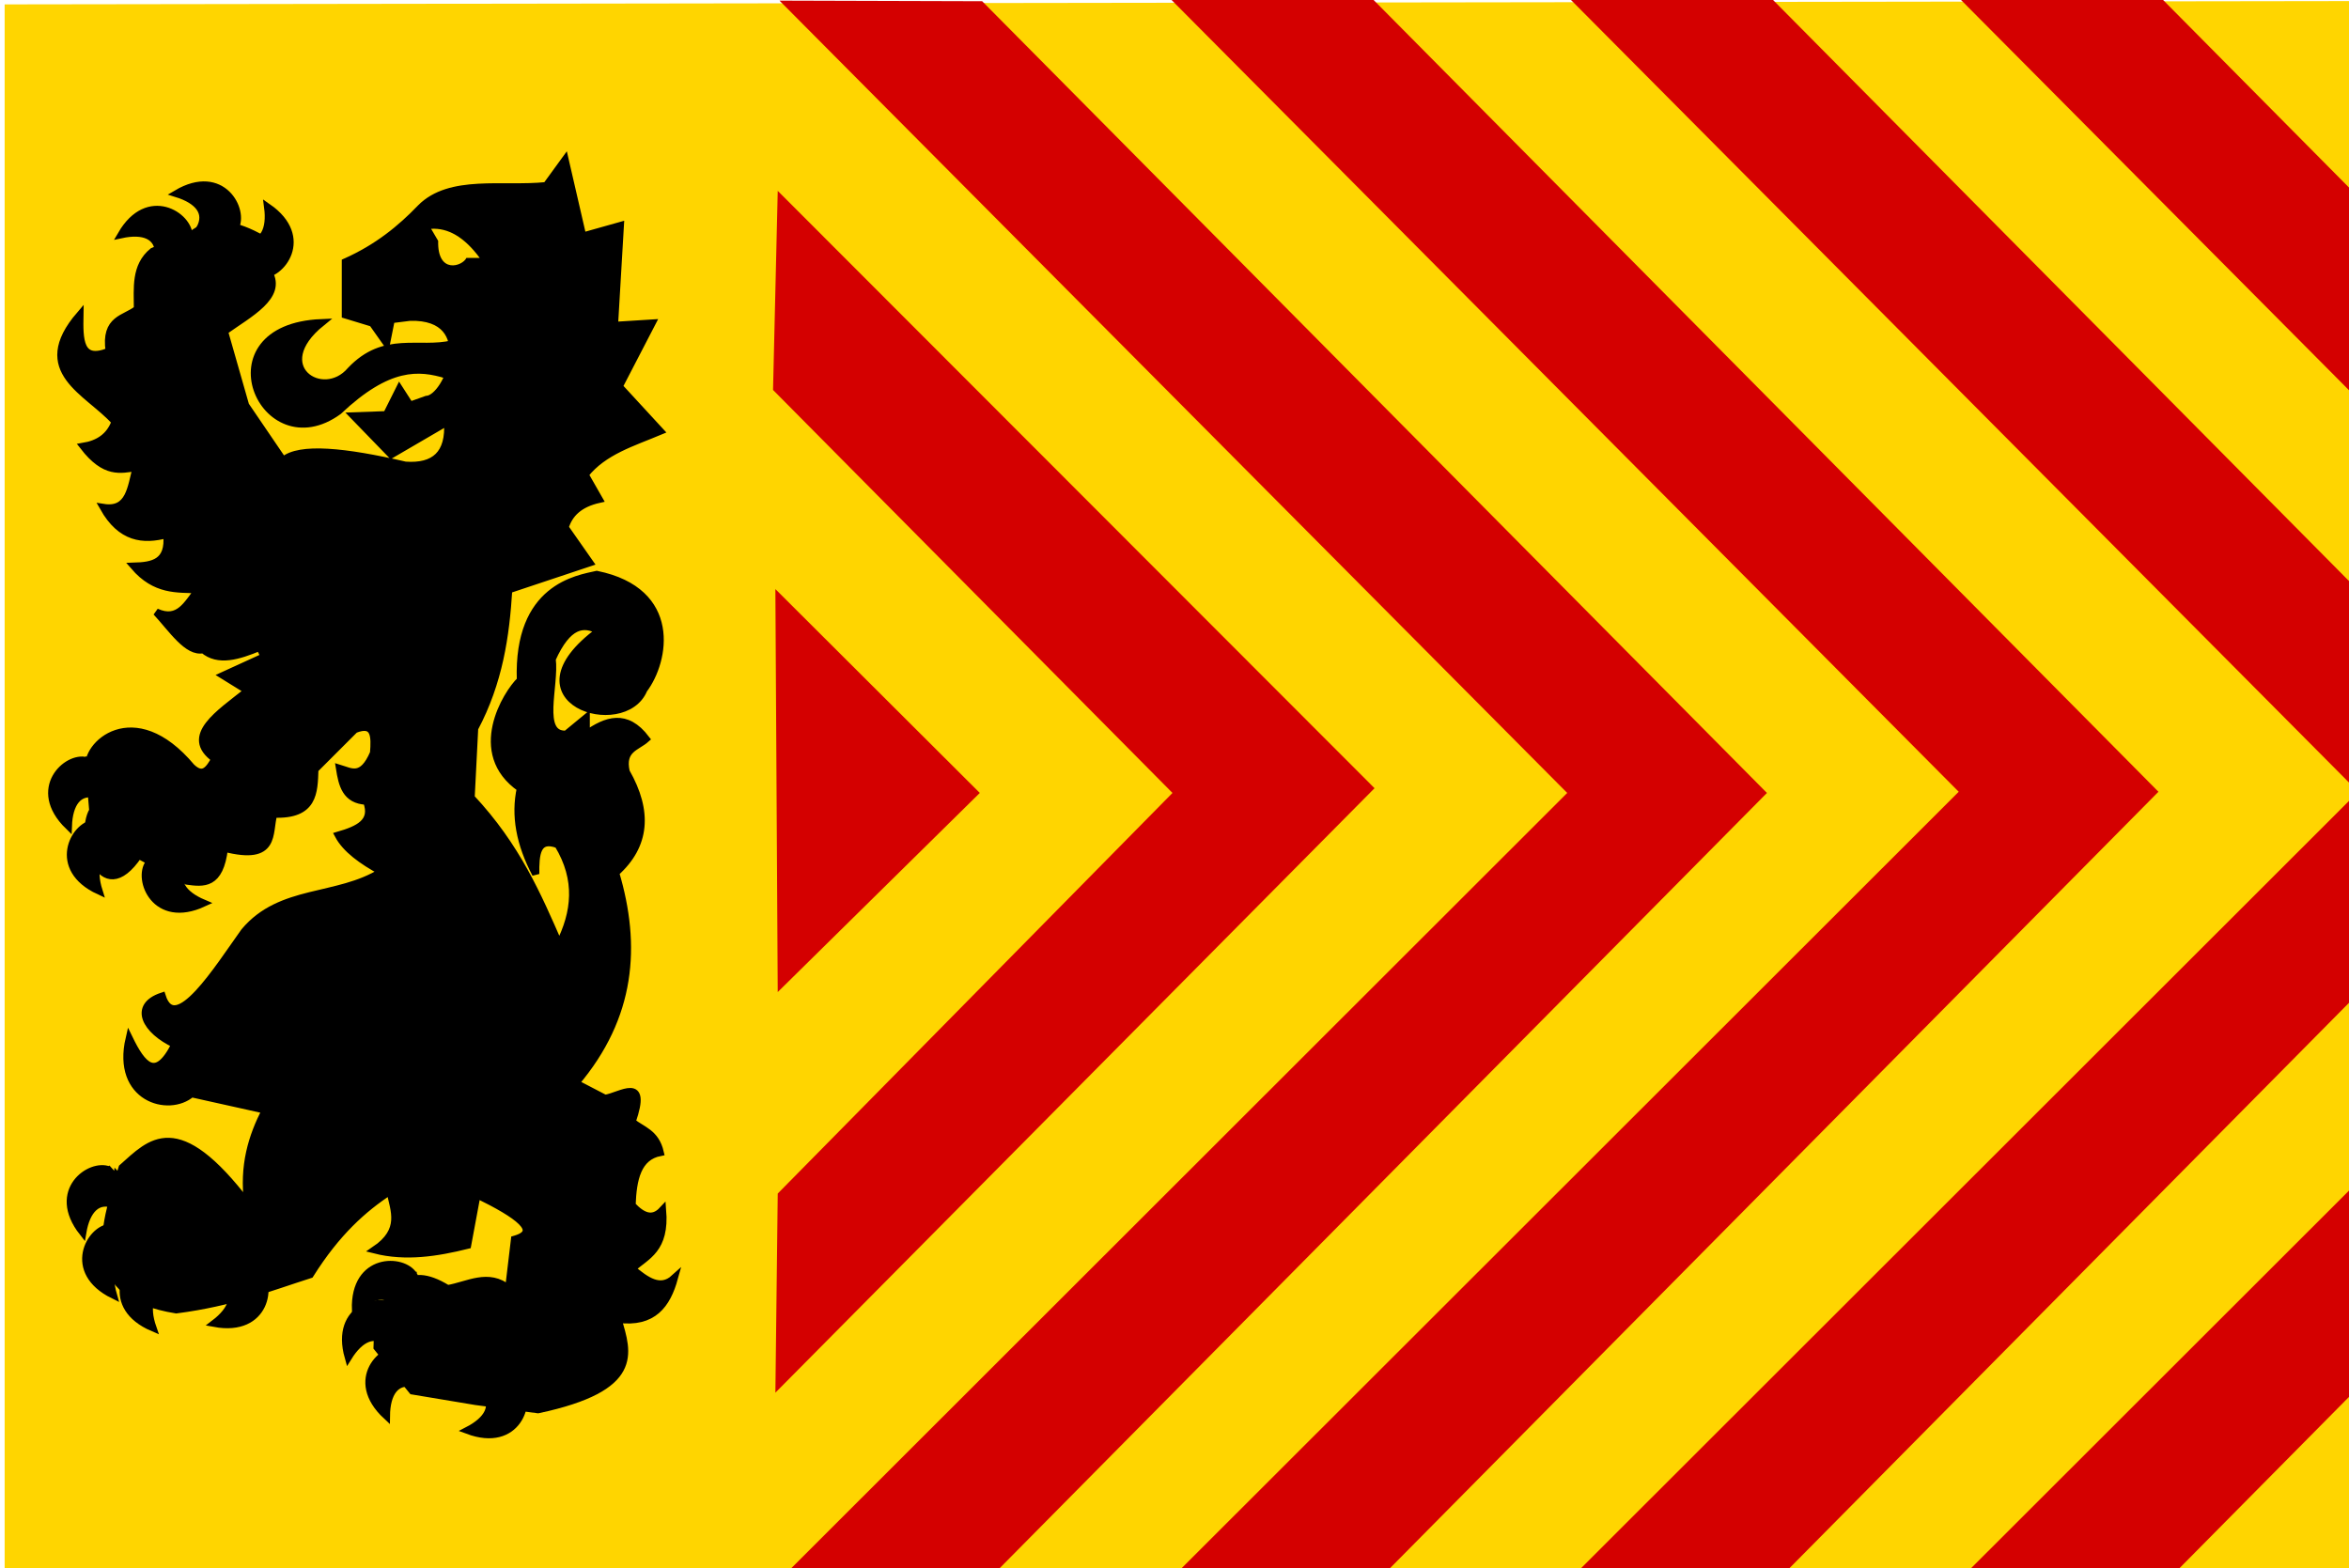
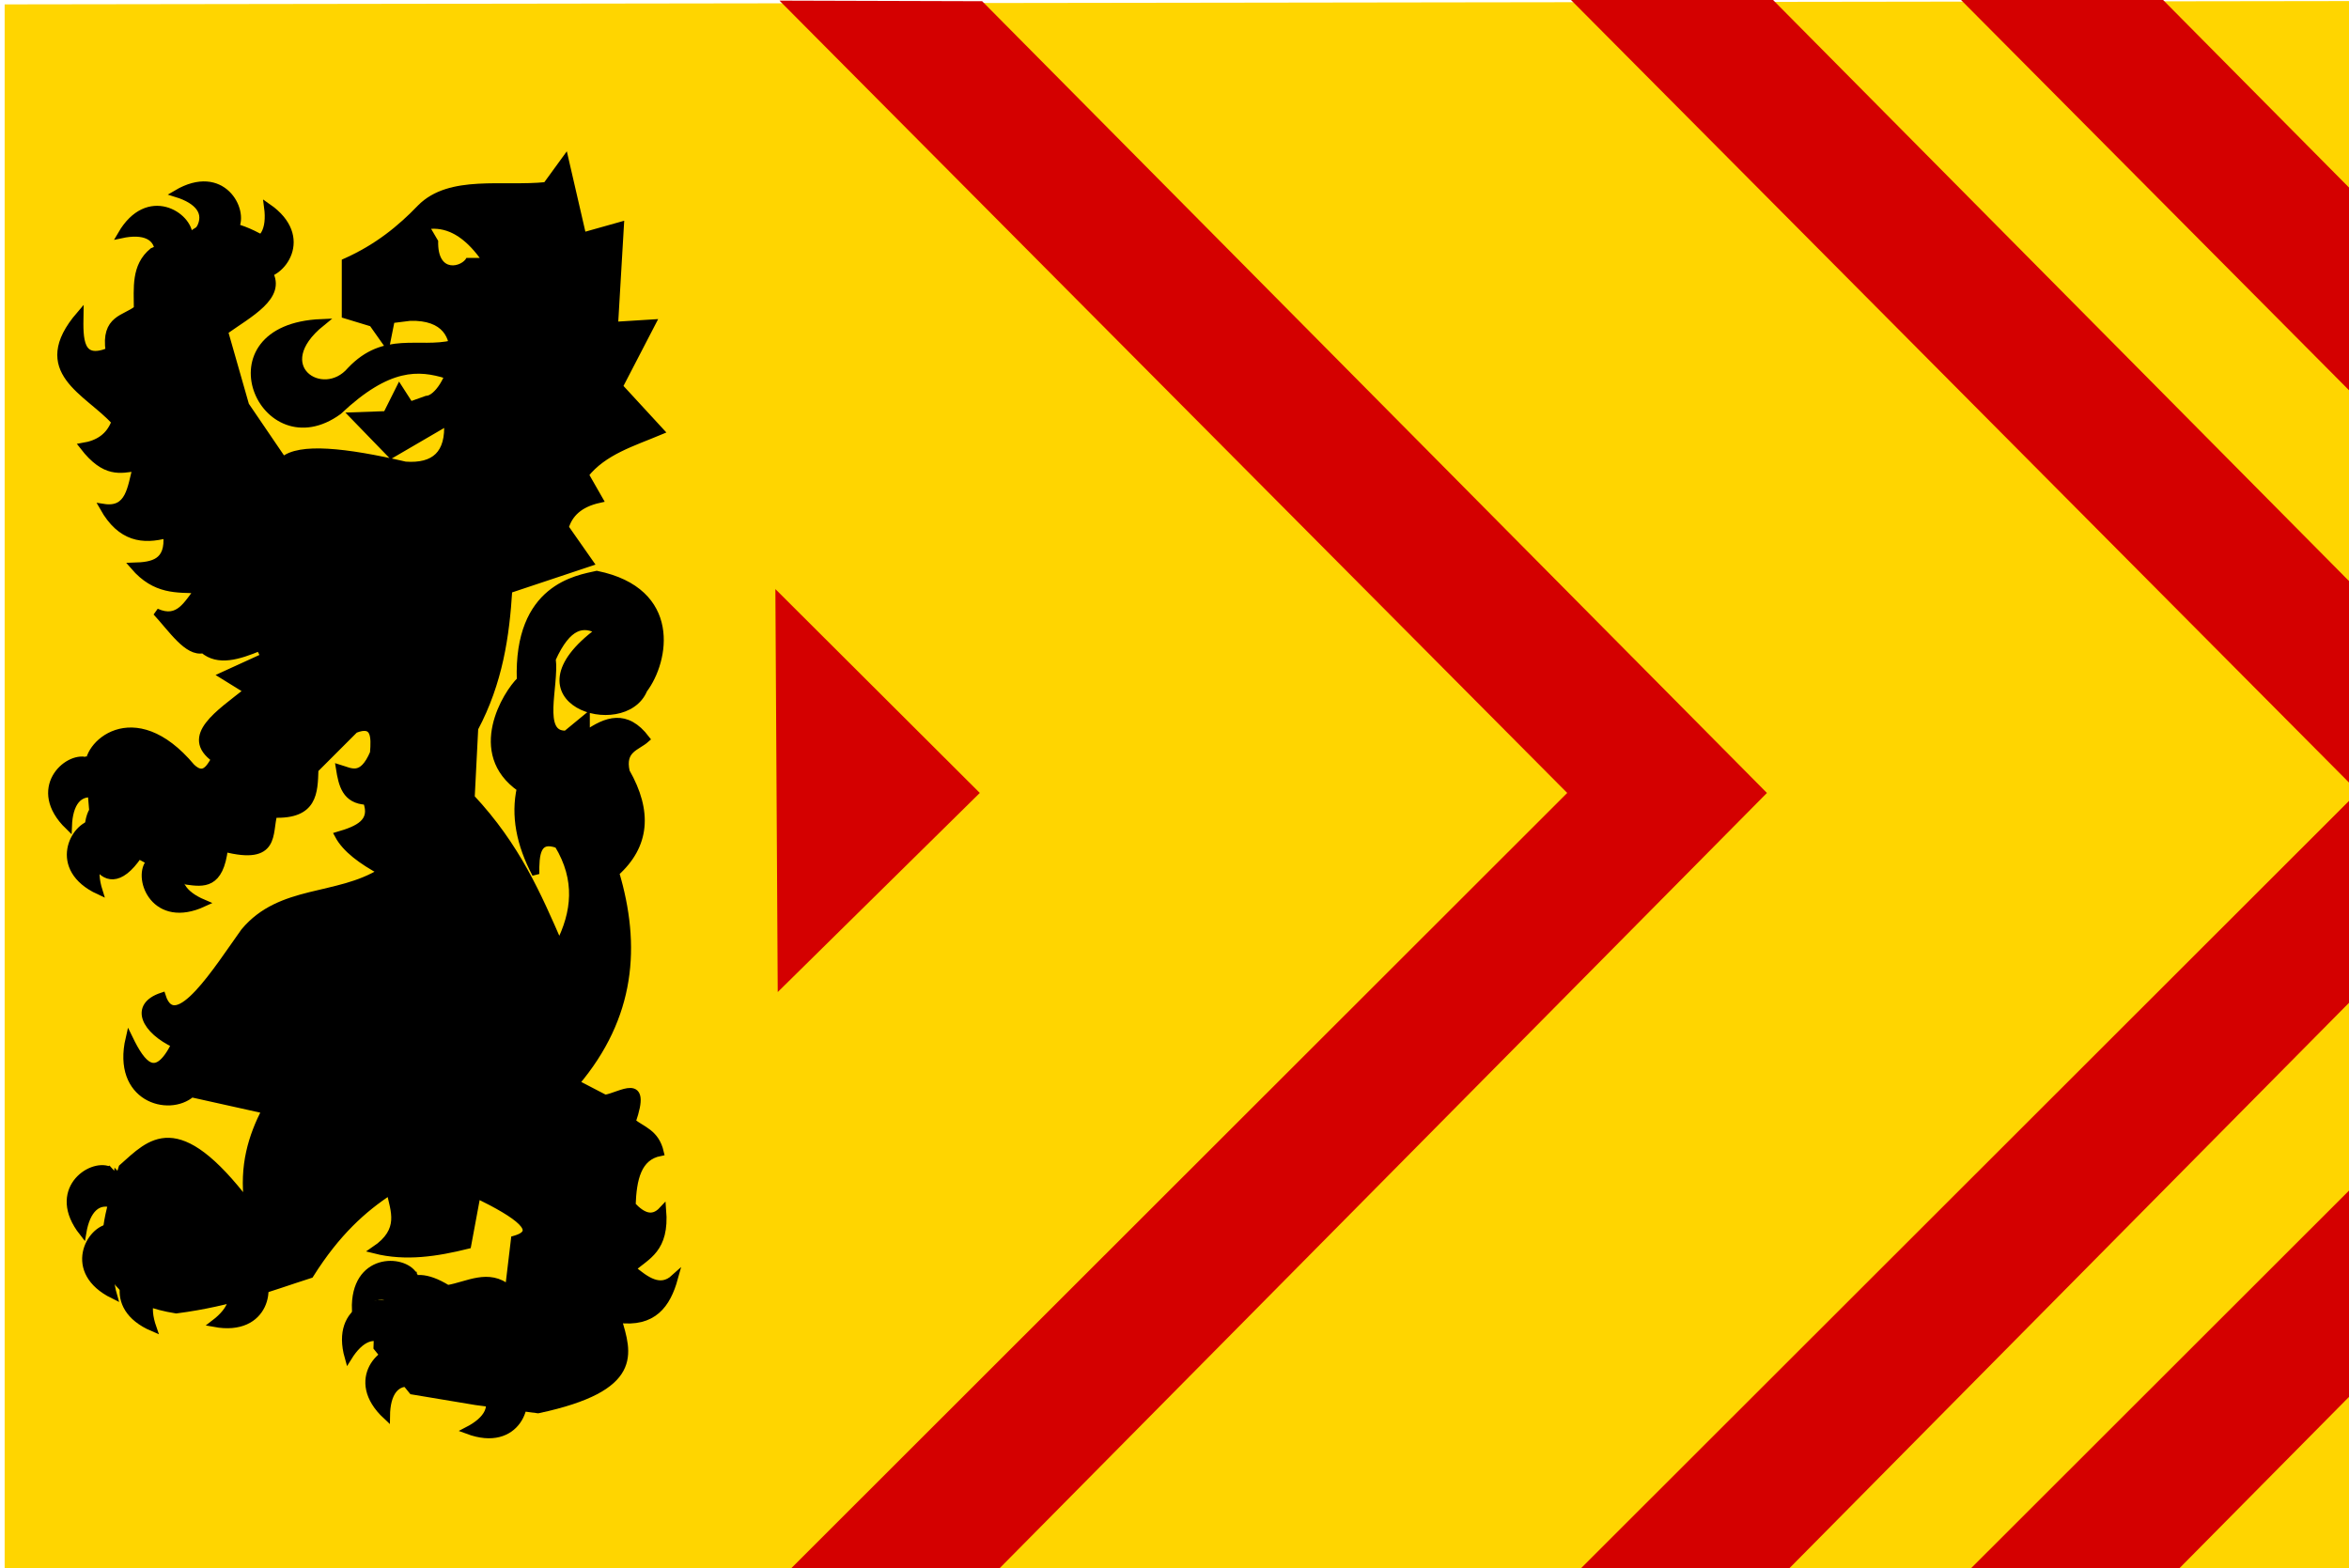
<svg xmlns="http://www.w3.org/2000/svg" xmlns:ns1="http://www.inkscape.org/namespaces/inkscape" xmlns:ns2="http://sodipodi.sourceforge.net/DTD/sodipodi-0.dtd" id="svg2816" version="1.1" ns1:version="0.48.4 r9939" width="325" height="217" ns2:docname="Langedijk_vlag.svg">
  <defs id="defs2820">
    <ns1:perspective ns2:type="inkscape:persp3d" ns1:vp_x="0 : 0.5 : 1" ns1:vp_y="0 : 1000 : 0" ns1:vp_z="1 : 0.5 : 1" ns1:persp3d-origin="0.5 : 0.33333333 : 1" id="perspective2824" />
    <ns1:perspective id="perspective3629" ns1:persp3d-origin="0.5 : 0.33333333 : 1" ns1:vp_z="1 : 0.5 : 1" ns1:vp_y="0 : 1000 : 0" ns1:vp_x="0 : 0.5 : 1" ns2:type="inkscape:persp3d" />
    <ns1:perspective id="perspective3629-7" ns1:persp3d-origin="0.5 : 0.33333333 : 1" ns1:vp_z="1 : 0.5 : 1" ns1:vp_y="0 : 1000 : 0" ns1:vp_x="0 : 0.5 : 1" ns2:type="inkscape:persp3d" />
    <ns1:perspective id="perspective3629-0" ns1:persp3d-origin="0.5 : 0.33333333 : 1" ns1:vp_z="1 : 0.5 : 1" ns1:vp_y="0 : 1000 : 0" ns1:vp_x="0 : 0.5 : 1" ns2:type="inkscape:persp3d" />
    <ns1:perspective id="perspective3677" ns1:persp3d-origin="0.5 : 0.33333333 : 1" ns1:vp_z="1 : 0.5 : 1" ns1:vp_y="0 : 1000 : 0" ns1:vp_x="0 : 0.5 : 1" ns2:type="inkscape:persp3d" />
    <ns1:perspective id="perspective3677-8" ns1:persp3d-origin="0.5 : 0.33333333 : 1" ns1:vp_z="1 : 0.5 : 1" ns1:vp_y="0 : 1000 : 0" ns1:vp_x="0 : 0.5 : 1" ns2:type="inkscape:persp3d" />
    <ns1:perspective id="perspective3677-2" ns1:persp3d-origin="0.5 : 0.33333333 : 1" ns1:vp_z="1 : 0.5 : 1" ns1:vp_y="0 : 1000 : 0" ns1:vp_x="0 : 0.5 : 1" ns2:type="inkscape:persp3d" />
    <ns1:perspective id="perspective3677-5" ns1:persp3d-origin="0.5 : 0.33333333 : 1" ns1:vp_z="1 : 0.5 : 1" ns1:vp_y="0 : 1000 : 0" ns1:vp_x="0 : 0.5 : 1" ns2:type="inkscape:persp3d" />
    <ns1:perspective id="perspective3677-7" ns1:persp3d-origin="0.5 : 0.33333333 : 1" ns1:vp_z="1 : 0.5 : 1" ns1:vp_y="0 : 1000 : 0" ns1:vp_x="0 : 0.5 : 1" ns2:type="inkscape:persp3d" />
    <ns1:perspective id="perspective3677-52" ns1:persp3d-origin="0.5 : 0.33333333 : 1" ns1:vp_z="1 : 0.5 : 1" ns1:vp_y="0 : 1000 : 0" ns1:vp_x="0 : 0.5 : 1" ns2:type="inkscape:persp3d" />
    <ns1:perspective id="perspective3677-6" ns1:persp3d-origin="0.5 : 0.33333333 : 1" ns1:vp_z="1 : 0.5 : 1" ns1:vp_y="0 : 1000 : 0" ns1:vp_x="0 : 0.5 : 1" ns2:type="inkscape:persp3d" />
    <ns1:perspective id="perspective3677-23" ns1:persp3d-origin="0.5 : 0.33333333 : 1" ns1:vp_z="1 : 0.5 : 1" ns1:vp_y="0 : 1000 : 0" ns1:vp_x="0 : 0.5 : 1" ns2:type="inkscape:persp3d" />
    <ns1:perspective id="perspective3677-21" ns1:persp3d-origin="0.5 : 0.33333333 : 1" ns1:vp_z="1 : 0.5 : 1" ns1:vp_y="0 : 1000 : 0" ns1:vp_x="0 : 0.5 : 1" ns2:type="inkscape:persp3d" />
    <ns1:perspective id="perspective3677-85" ns1:persp3d-origin="0.5 : 0.33333333 : 1" ns1:vp_z="1 : 0.5 : 1" ns1:vp_y="0 : 1000 : 0" ns1:vp_x="0 : 0.5 : 1" ns2:type="inkscape:persp3d" />
    <ns1:perspective id="perspective3677-1" ns1:persp3d-origin="0.5 : 0.33333333 : 1" ns1:vp_z="1 : 0.5 : 1" ns1:vp_y="0 : 1000 : 0" ns1:vp_x="0 : 0.5 : 1" ns2:type="inkscape:persp3d" />
    <ns1:perspective id="perspective3677-27" ns1:persp3d-origin="0.5 : 0.33333333 : 1" ns1:vp_z="1 : 0.5 : 1" ns1:vp_y="0 : 1000 : 0" ns1:vp_x="0 : 0.5 : 1" ns2:type="inkscape:persp3d" />
    <ns1:perspective id="perspective3677-54" ns1:persp3d-origin="0.5 : 0.33333333 : 1" ns1:vp_z="1 : 0.5 : 1" ns1:vp_y="0 : 1000 : 0" ns1:vp_x="0 : 0.5 : 1" ns2:type="inkscape:persp3d" />
  </defs>
  <ns2:namedview pagecolor="#ffffff" bordercolor="#666666" borderopacity="1" objecttolerance="10" gridtolerance="10" guidetolerance="10" ns1:pageopacity="0" ns1:pageshadow="2" ns1:window-width="1600" ns1:window-height="837" id="namedview2818" showgrid="false" ns1:zoom="2.1751152" ns1:cx="120.00209" ns1:cy="108.71836" ns1:window-x="-8" ns1:window-y="-8" ns1:window-maximized="1" ns1:current-layer="svg2816" />
  <path style="fill:#ffd500;fill-opacity:1;stroke:#000000;stroke-width:1px;stroke-linecap:butt;stroke-linejoin:miter;stroke-opacity:0" d="m 0.645,0.607 0,217.643 L 326.145,218.711 326.01,0.146 0.645,0.607 z" id="path2828" ns2:nodetypes="ccccc" />
  <path style="fill:#d40000;fill-opacity:1;stroke:#000000;stroke-width:1px;stroke-linecap:butt;stroke-linejoin:miter;stroke-opacity:0" d="m 107.279,81.514 0.325,55.762 27.958,-27.553 -28.283,-28.209 z" id="path3602" />
-   <path style="fill:#d40000;fill-opacity:1;stroke:#000000;stroke-width:1px;stroke-linecap:butt;stroke-linejoin:miter;stroke-opacity:0" d="m 107.605,26.408 -0.65,27.553 55.265,55.762 -54.615,55.434 -0.325,27.553 82.898,-83.642 -82.573,-82.658 z" id="path3604" />
  <path style="fill:#d40000;stroke:#000000;stroke-width:1px;stroke-linecap:butt;stroke-linejoin:miter;stroke-opacity:0" d="M 107.848,0.086 216.835,109.723 107.523,218.95 136.294,219.032 244.467,109.723 135.887,0.168 107.848,0.086 z" id="path3606" ns2:nodetypes="ccccccc" />
-   <path style="fill:#d40000;stroke:#000000;stroke-width:1px;stroke-linecap:butt;stroke-linejoin:miter;stroke-opacity:0" d="M 162.016,-0.078 271.003,109.559 161.691,218.786 190.462,218.868 298.635,109.559 190.055,0.004 162.016,-0.078 z" id="path3606-1" ns2:nodetypes="ccccccc" />
  <path style="fill:#d40000;stroke:#000000;stroke-width:1px;stroke-linecap:butt;stroke-linejoin:miter;stroke-opacity:0" d="M 217.282,-0.078 326.268,109.559 216.957,218.786 245.727,218.868 353.9,109.559 245.321,0.004 217.282,-0.078 z" id="path3606-4" ns2:nodetypes="ccccccc" />
  <path style="fill:#d40000;stroke:#000000;stroke-width:1px;stroke-linecap:butt;stroke-linejoin:miter;stroke-opacity:0" d="M 271.246,-0.078 380.233,109.559 270.921,218.786 l 28.77,0.082 L 407.865,109.559 299.285,0.004 271.246,-0.078 z" id="path3606-9" ns2:nodetypes="ccccccc" />
  <path style="fill:#000000;fill-opacity:1;stroke:#000000;stroke-width:1px;stroke-linecap:butt;stroke-linejoin:miter;stroke-opacity:1" d="m 35.76,37.388 -0.163,-4.714 c -3.416,-1.773 -6.551,-2.279 -9.103,-0.163 l -5.364,2.276 c -2.498,2.057 -2.11,5.076 -2.113,7.965 -1.707,1.409 -4.576,1.268 -3.901,5.852 -4.172,1.701 -4.124,-1.661 -4.064,-5.039 -6.718,7.819 1.127,10.596 4.876,14.792 -0.758,2.077 -2.332,3.067 -4.389,3.413 3.024,3.904 5.128,3.208 7.315,2.926 -0.736,2.735 -0.918,6.103 -4.551,5.527 2.419,4.289 5.498,4.616 8.777,3.739 0.387,3.911 -1.954,4.314 -4.551,4.389 2.98,3.46 5.96,3.125 8.94,3.251 -1.54,1.85 -2.669,4.524 -5.852,3.088 2.167,2.332 4.335,5.698 6.502,5.201 2.062,1.779 4.887,0.885 7.802,-0.325 l 0.65,1.3 -5.689,2.601 3.413,2.113 c -3.931,3.143 -8.961,6.285 -4.551,9.428 -0.796,1.387 -1.608,2.717 -3.251,1.138 -8.061,-9.618 -14.902,-2.87 -14.141,0.163 l 0.488,5.852 c -2.071,3.454 1.042,14.032 6.339,6.177 l 6.664,3.576 c 2.296,0.311 4.597,0.637 5.201,-4.551 7.284,1.872 6.066,-2.101 6.827,-4.714 5.595,0.217 5.582,-3.017 5.689,-6.177 l 5.527,-5.527 c 2.79,-1.114 2.79,0.961 2.601,3.251 -1.571,3.685 -3.143,2.589 -4.714,2.113 0.36,2.256 0.83,4.42 3.739,4.551 1.133,2.923 -1.192,3.925 -3.901,4.714 1.03,1.923 3.257,3.547 6.014,5.039 -6.177,3.851 -13.982,2.267 -19.018,8.29 -3.66,5.101 -9.557,14.638 -11.378,8.94 -4.133,1.369 -2.297,4.76 1.788,6.664 -2.645,5.31 -4.551,2.865 -6.339,-0.813 -1.922,8.276 5.455,10.367 8.615,7.64 l 10.24,2.276 c -1.86,3.636 -3.159,7.647 -2.438,13.004 -9.833,-12.921 -13.449,-8.524 -17.392,-5.039 -2.767,8.83 -5.421,17.612 7.477,19.668 7.733,-1.003 12.841,-3.056 18.53,-4.876 3.684,-5.857 7.369,-9.131 11.053,-11.541 0.557,2.709 1.895,5.418 -2.113,8.127 4.28,1.084 8.561,0.412 12.841,-0.65 l 1.3,-6.989 c 5.689,2.778 8.993,5.122 5.201,6.177 l -0.813,6.827 c -2.817,-2.304 -5.635,-0.474 -8.452,0 -6.094,-3.745 -7.114,0.967 -9.59,3.251 l -0.163,4.876 4.876,6.014 8.777,1.463 8.615,1.138 c 14.217,-3.033 12.453,-7.794 11.053,-12.516 4.887,0.644 6.789,-2.029 7.802,-5.689 -1.951,1.773 -3.901,0.328 -5.852,-1.3 2.01,-1.807 4.675,-2.632 4.226,-8.127 -1.409,1.518 -2.817,0.851 -4.226,-0.65 0.127,-3.612 0.771,-6.706 3.901,-7.315 -0.635,-2.739 -2.476,-3.066 -3.901,-4.226 2.282,-6.536 -1.59,-3.561 -3.739,-3.251 l -4.064,-2.113 c 7.812,-9.221 8.526,-19.01 5.527,-29.096 4.218,-3.782 4.613,-8.463 1.463,-13.979 -0.71,-3.148 1.478,-3.398 2.763,-4.551 -2.763,-3.637 -5.527,-2.585 -8.29,-0.65 l 0,-2.276 -2.763,2.276 c -3.947,0.195 -1.467,-6.75 -1.951,-10.403 2.167,-4.813 4.335,-5.121 6.502,-3.901 -13.085,9.653 3.407,14.805 6.177,8.127 3.021,-4 4.777,-13.613 -6.502,-15.929 -2.621,0.593 -11.01,1.75 -10.565,14.629 -1.933,1.835 -7.023,10.067 0,14.954 -0.82,3.737 -0.101,7.695 2.113,11.866 -0.027,-2.713 0.137,-5.181 3.088,-4.064 2.943,4.846 2.407,9.402 0.163,13.816 -2.961,-6.773 -5.852,-13.545 -12.191,-20.318 l 0.488,-9.59 c 3.398,-6.393 4.32,-12.787 4.714,-19.18 l 11.216,-3.739 -3.413,-4.876 c 0.563,-1.905 1.985,-3.295 4.714,-3.901 l -1.951,-3.413 c 2.546,-3.233 6.623,-4.426 10.403,-6.014 l -5.689,-6.177 4.551,-8.777 -5.201,0.325 0.813,-13.816 -5.201,1.463 -2.438,-10.565 -2.601,3.576 c -6.019,0.631 -13.314,-1.036 -17.392,3.088 -2.744,2.854 -5.934,5.485 -10.403,7.477 l 0,7.315 3.739,1.138 1.951,2.763 0.65,-3.251 2.601,-0.325 c 9.804,-0.276 5.265,11.253 2.276,11.378 l -2.276,0.813 -1.463,-2.276 -1.788,3.576 -4.551,0.163 5.201,5.364 7.802,-4.551 c 0.297,4.477 -1.815,6.304 -5.852,6.014 -8.287,-1.922 -14.667,-2.617 -16.905,-0.65 l -5.201,-7.64 -2.926,-10.24 c 3.489,-2.489 8.062,-4.811 6.177,-8.127 l -1.138,-4.876 0.163,0.488 -0.488,4.064 z" id="path3661" ns2:nodetypes="cccccccccccccccccccccccccccccccccccccccccccccccccccccccccccccccccccccccccccccccccccccccccccccccccccccccccccccccccccccc" />
  <path style="fill:#ffd500;fill-opacity:1;stroke:#000000;stroke-width:1px;stroke-linecap:butt;stroke-linejoin:miter;stroke-opacity:0" d="m 59.647,31.662 c 2.316,-0.145 4.561,1.103 6.724,4.023 l -1.839,0 c -0.511,1.147 -4.035,2.336 -3.908,-2.356 l -0.977,-1.667 z" id="path3663" ns2:nodetypes="ccccc" />
  <path style="fill:#000000;fill-opacity:1;stroke:#000000;stroke-width:1px;stroke-linecap:butt;stroke-linejoin:miter;stroke-opacity:1" d="m 62.636,47.581 c -4.712,1.121 -9.425,-1.297 -14.137,3.678 -3.838,4.513 -11.546,-0.525 -4.023,-6.609 -16.426,0.677 -8.099,19.858 2.356,12.241 6.9,-6.513 11.12,-6.19 14.999,-5 l 0.517,-4.08 0.287,-0.23 z" id="path3665" ns2:nodetypes="ccccccc" />
  <path style="fill:#000000;fill-opacity:1;stroke:#000000;stroke-width:1px;stroke-linecap:butt;stroke-linejoin:miter;stroke-opacity:1" d="m 26.143,32.639 c 0.047,-2.758 -5.665,-6.546 -9.367,-0.172 3.05,-0.655 5.174,0.123 5.172,2.701 3.704,1.339 4.151,-2.375 4.483,-2.299 l -0.287,-0.23 z" id="path3667" ns2:nodetypes="ccccc" />
  <path style="fill:#000000;fill-opacity:1;stroke:#000000;stroke-width:1px;stroke-linecap:butt;stroke-linejoin:miter;stroke-opacity:1" d="m 32.523,31.525 c 1.391,-2.382 -1.735,-8.481 -8.083,-4.737 2.98,0.922 4.451,2.641 3.187,4.887 2.574,2.981 4.783,-0.039 5.034,0.19 l -0.138,-0.341 z" id="path3667-4" ns2:nodetypes="ccccc" />
  <path style="fill:#000000;fill-opacity:1;stroke:#000000;stroke-width:1px;stroke-linecap:butt;stroke-linejoin:miter;stroke-opacity:1" d="m 36.117,37.979 c 2.746,0.267 6.977,-5.125 0.919,-9.324 0.41,3.092 -0.535,5.148 -3.105,4.94 -1.63,3.586 2.037,4.327 1.934,4.652 l 0.252,-0.268 z" id="path3667-8" ns2:nodetypes="ccccc" />
  <path style="fill:#000000;fill-opacity:1;stroke:#000000;stroke-width:1px;stroke-linecap:butt;stroke-linejoin:miter;stroke-opacity:1" d="m 11.928,105.261 c -2.662,-0.725 -7.739,3.879 -2.474,9.036 0.116,-3.117 1.394,-4.984 3.892,-4.348 2.21,-3.26 -1.28,-4.608 -1.124,-4.911 l -0.294,0.222 z" id="path3667-45" ns2:nodetypes="ccccc" />
  <path style="fill:#000000;fill-opacity:1;stroke:#000000;stroke-width:1px;stroke-linecap:butt;stroke-linejoin:miter;stroke-opacity:1" d="m 13.006,113.939 c -2.751,0.206 -6,6.241 0.686,9.344 -0.932,-2.977 -0.351,-5.164 2.216,-5.398 0.995,-3.811 -2.746,-3.916 -2.699,-4.253 l -0.203,0.307 z" id="path3667-1" ns2:nodetypes="ccccc" />
  <path style="fill:#000000;fill-opacity:1;stroke:#000000;stroke-width:1px;stroke-linecap:butt;stroke-linejoin:miter;stroke-opacity:1" d="m 20.583,119.446 c -1.624,2.23 0.873,8.613 7.566,5.526 -2.872,-1.217 -4.163,-3.075 -2.68,-5.183 -2.261,-3.225 -4.762,-0.442 -4.989,-0.696 l 0.103,0.353 z" id="path3667-11" ns2:nodetypes="ccccc" />
  <path style="fill:#000000;fill-opacity:1;stroke:#000000;stroke-width:1px;stroke-linecap:butt;stroke-linejoin:miter;stroke-opacity:1" d="m 15.073,161.898 c -2.545,-1.064 -8.177,2.841 -3.626,8.639 0.52,-3.076 2.029,-4.761 4.423,-3.806 2.615,-2.946 -0.671,-4.735 -0.477,-5.015 l -0.32,0.182 z" id="path3667-7" ns2:nodetypes="ccccc" />
  <path style="fill:#000000;fill-opacity:1;stroke:#000000;stroke-width:1px;stroke-linecap:butt;stroke-linejoin:miter;stroke-opacity:1" d="m 15.227,169.855 c -2.755,0.14 -6.146,6.097 0.464,9.357 -0.861,-2.998 -0.228,-5.171 2.343,-5.344 1.085,-3.787 -2.652,-3.98 -2.598,-4.316 l -0.21,0.302 z" id="path3667-14" ns2:nodetypes="ccccc" />
  <path style="fill:#000000;fill-opacity:1;stroke:#000000;stroke-width:1px;stroke-linecap:butt;stroke-linejoin:miter;stroke-opacity:1" d="m 20.185,174.407 c -2.744,0.287 -5.812,6.415 0.962,9.319 -1.019,-2.948 -0.504,-5.151 2.055,-5.461 0.881,-3.839 -2.86,-3.833 -2.824,-4.171 l -0.193,0.313 z" id="path3667-2" ns2:nodetypes="ccccc" />
  <path style="fill:#000000;fill-opacity:1;stroke:#000000;stroke-width:1px;stroke-linecap:butt;stroke-linejoin:miter;stroke-opacity:1" d="m 54.82,181.192 c -1.951,-1.95 -8.644,-0.473 -6.632,6.618 1.647,-2.649 3.683,-3.636 5.536,-1.844 3.537,-1.734 1.175,-4.636 1.461,-4.821 l -0.365,0.047 z" id="path3667-6" ns2:nodetypes="ccccc" />
-   <path style="fill:#000000;fill-opacity:1;stroke:#000000;stroke-width:1px;stroke-linecap:butt;stroke-linejoin:miter;stroke-opacity:1" d="m 55.707,186.822 c -2.679,-0.658 -7.641,4.07 -2.248,9.095 0.038,-3.119 1.269,-5.018 3.782,-4.443 2.129,-3.314 -1.394,-4.575 -1.246,-4.881 l -0.288,0.229 z" id="path3667-76" ns2:nodetypes="ccccc" />
+   <path style="fill:#000000;fill-opacity:1;stroke:#000000;stroke-width:1px;stroke-linecap:butt;stroke-linejoin:miter;stroke-opacity:1" d="m 55.707,186.822 c -2.679,-0.658 -7.641,4.07 -2.248,9.095 0.038,-3.119 1.269,-5.018 3.782,-4.443 2.129,-3.314 -1.394,-4.575 -1.246,-4.881 z" id="path3667-76" ns2:nodetypes="ccccc" />
  <path style="fill:#000000;fill-opacity:1;stroke:#000000;stroke-width:1px;stroke-linecap:butt;stroke-linejoin:miter;stroke-opacity:1" d="m 57.228,176.433 c -1.418,-2.366 -8.269,-2.562 -8.043,4.806 2.242,-2.168 4.457,-2.631 5.818,-0.441 3.852,-0.821 2.268,-4.211 2.59,-4.321 l -0.365,-0.043 z" id="path3667-89" ns2:nodetypes="ccccc" />
  <path style="fill:#000000;fill-opacity:1;stroke:#000000;stroke-width:1px;stroke-linecap:butt;stroke-linejoin:miter;stroke-opacity:1" d="m 35.632,175.894 c 2.125,1.759 1.284,8.561 -5.965,7.225 2.482,-1.889 3.273,-4.009 1.315,-5.685 1.394,-3.684 4.505,-1.606 4.662,-1.908 l -0.012,0.368 z" id="path3667-9" ns2:nodetypes="ccccc" />
  <path style="fill:#000000;fill-opacity:1;stroke:#000000;stroke-width:1px;stroke-linecap:butt;stroke-linejoin:miter;stroke-opacity:1" d="m 71.836,191.851 c 1.787,2.102 -0.223,8.654 -7.13,6.078 2.773,-1.429 3.92,-3.379 2.283,-5.37 2.013,-3.386 4.716,-0.799 4.923,-1.068 l -0.076,0.36 z" id="path3667-3" ns2:nodetypes="ccccc" />
-   <path style="fill:#000000;fill-opacity:1;stroke:#000000;stroke-width:1px;stroke-linecap:butt;stroke-linejoin:miter;stroke-opacity:1" d="m 54.82,141.254 -4.023,3.103 3.448,3.908 1.379,-2.988 0,-3.103 -0.805,-0.919 z" id="path3799" />
</svg>